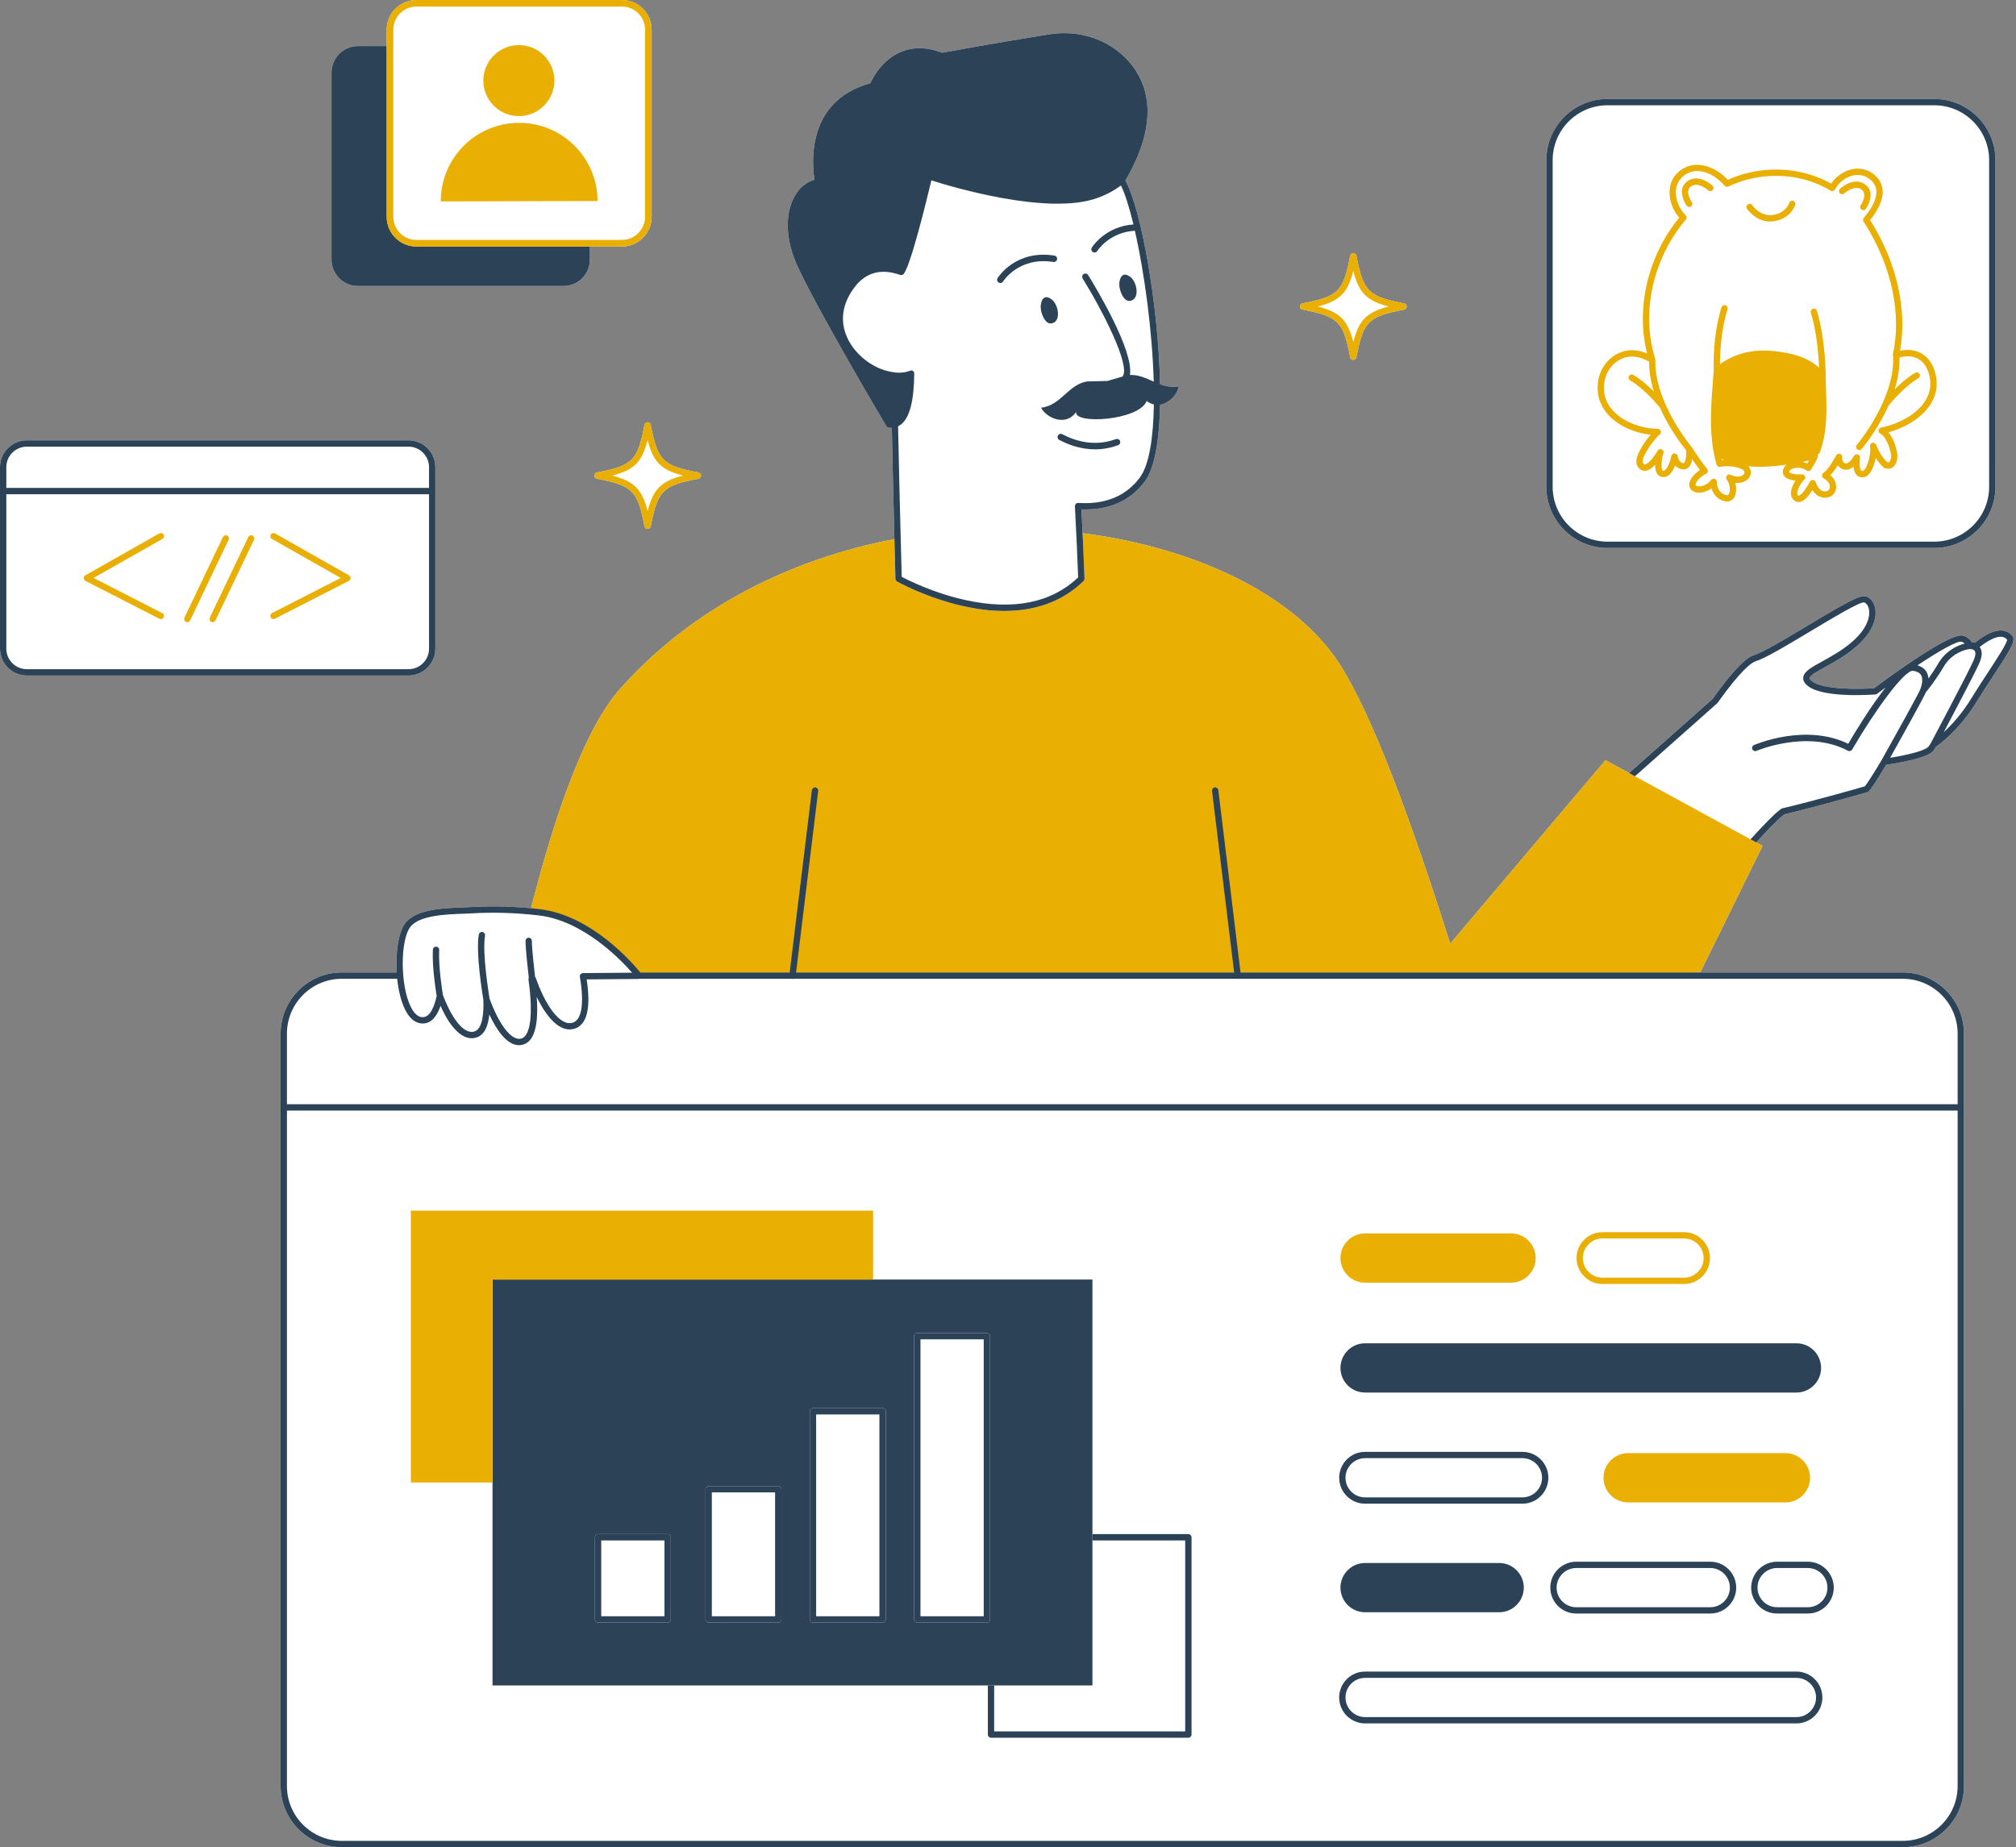
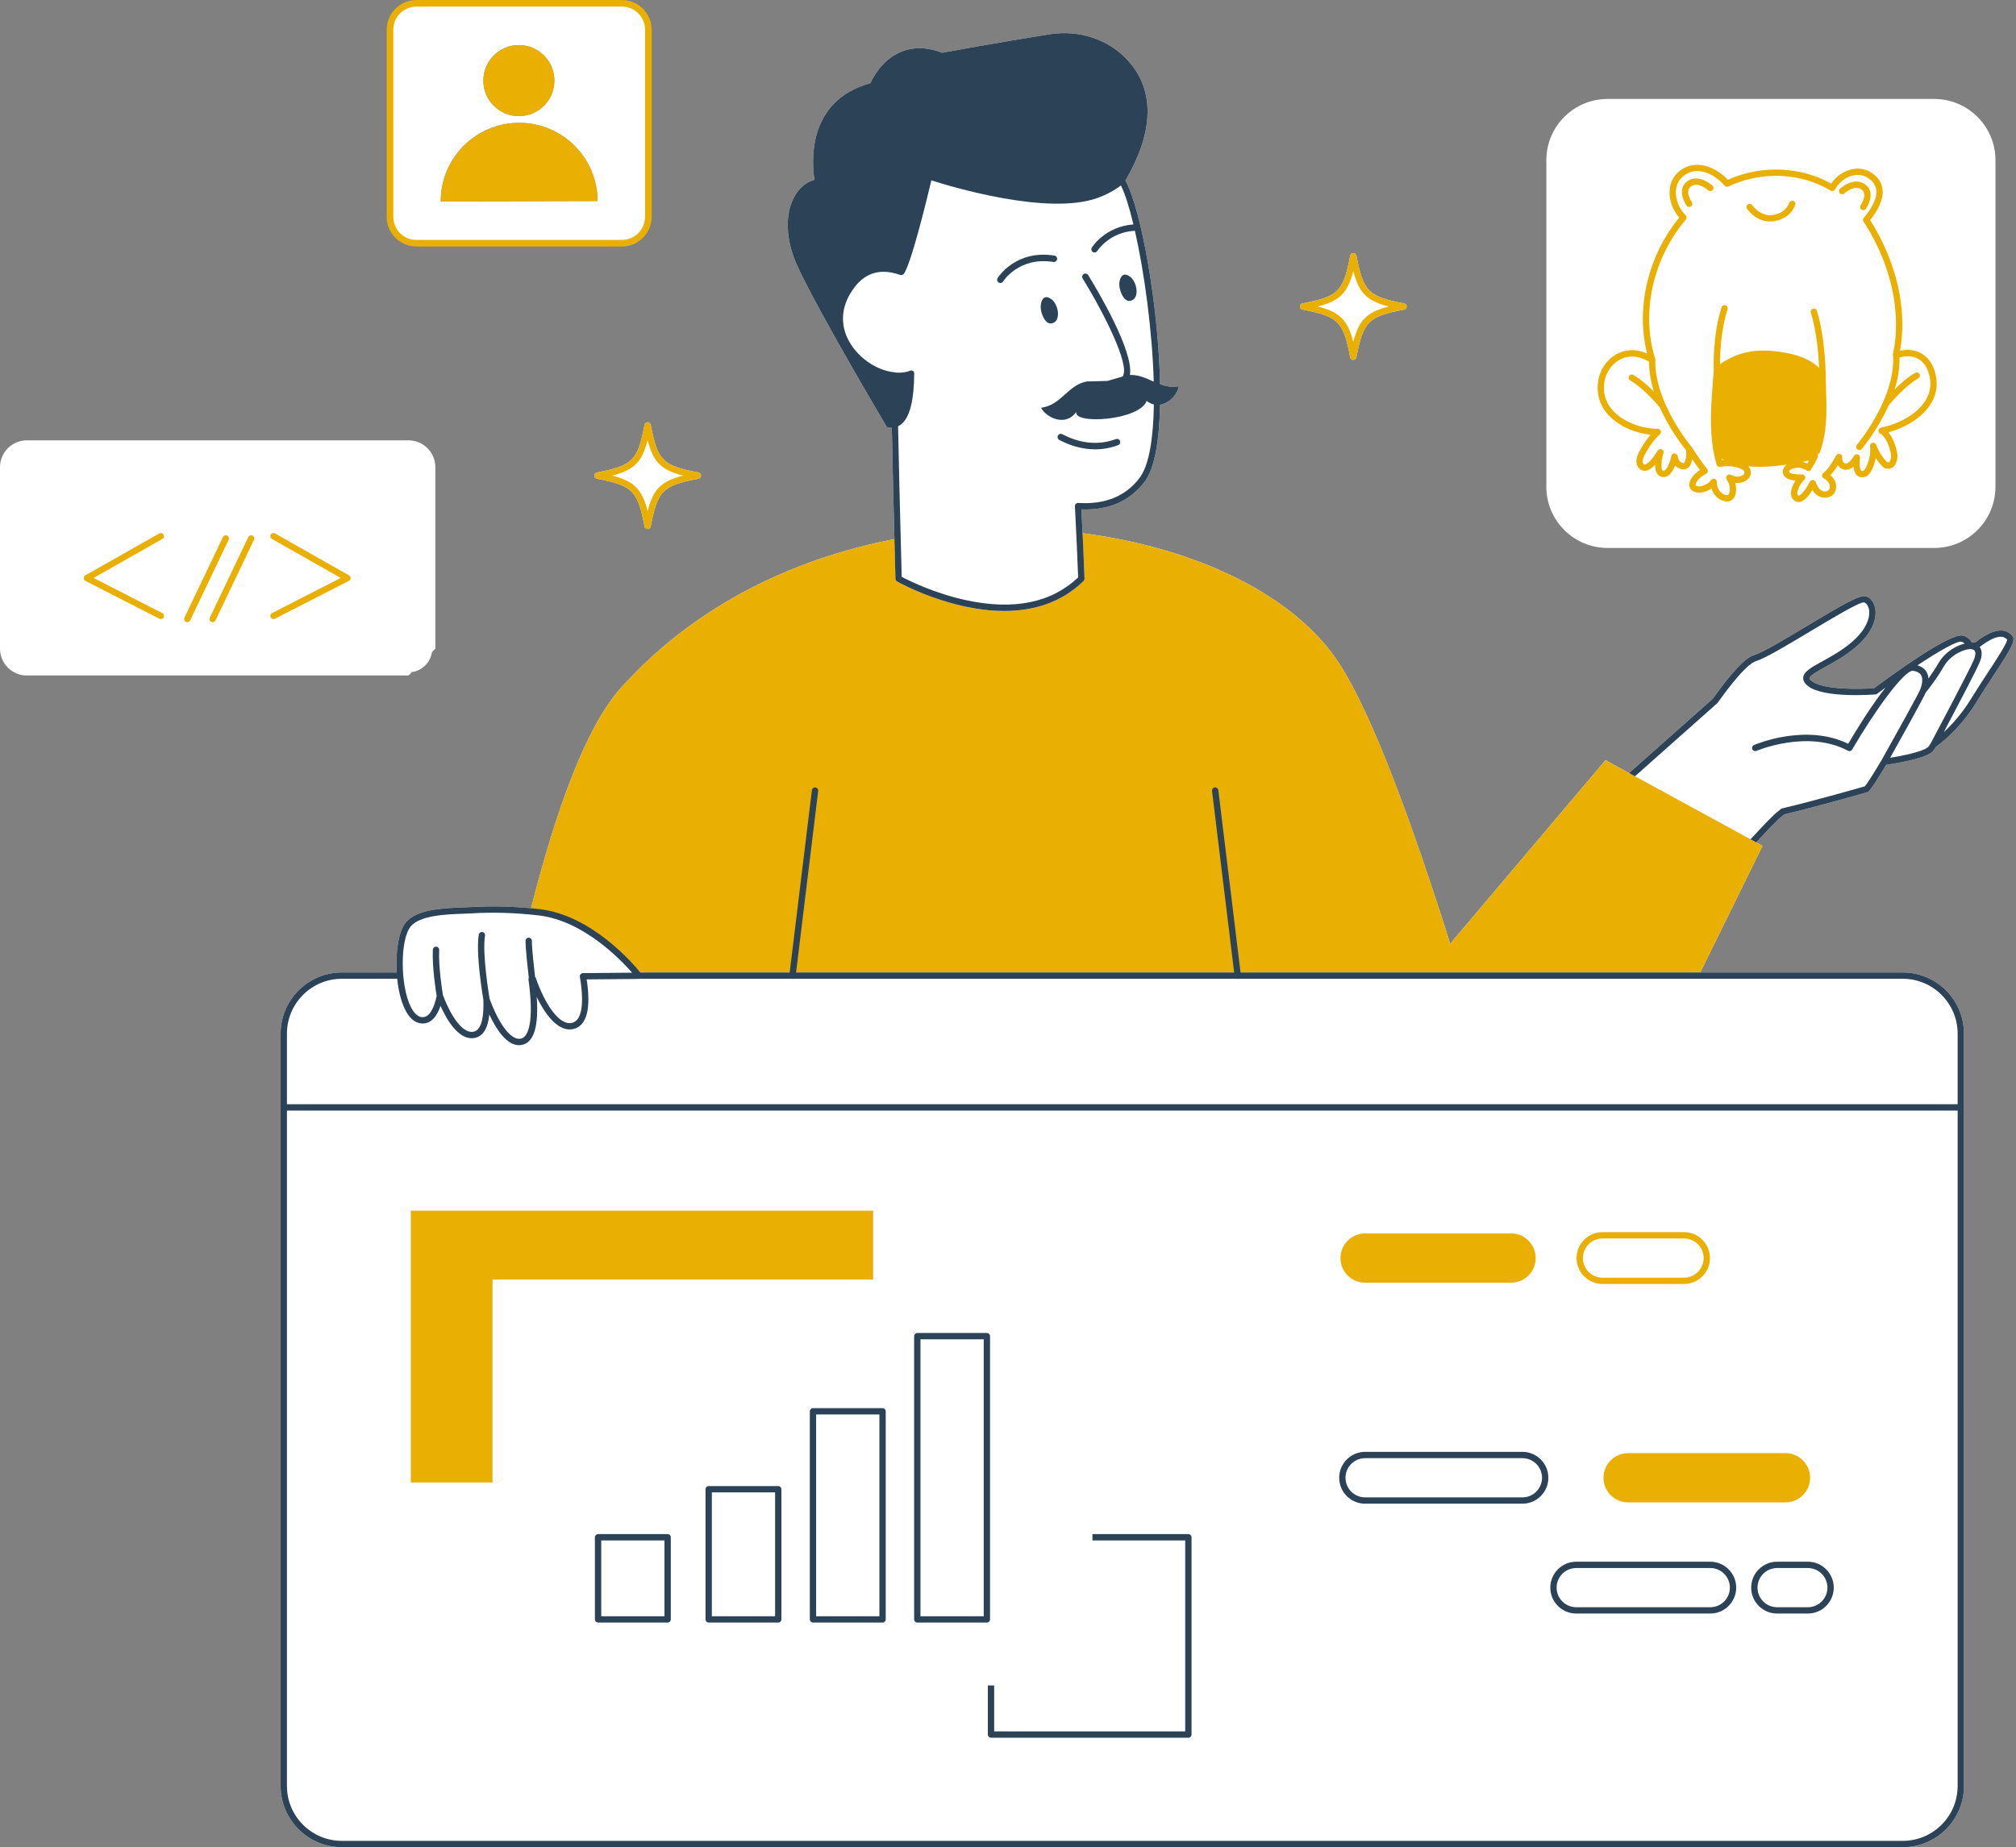
<svg xmlns="http://www.w3.org/2000/svg" fill="#2b4257" height="374.6" preserveAspectRatio="xMidYMid meet" version="1" viewBox="0.0 0.0 408.7 374.6" width="408.7" zoomAndPan="magnify">
  <rect x="0.0" y="0.0" width="408.7" height="374.6" fill="#808080" stroke="none" />
  <g fill="#ffffff" id="change1_2">
-     <path d="M72.558,57.995h41.678c2.955,0,5.35-2.395,5.35-5.35v-2.658h6.506c3.318,0,6.018-2.7,6.018-6.018V6.018 c0-3.318-2.699-6.018-6.018-6.018H84.413c-3.318,0-6.019,2.7-6.019,6.018v3.326h-5.837c-2.954,0-5.349,2.395-5.349,5.35v37.952 C67.208,55.6,69.603,57.995,72.558,57.995z" />
    <path d="M325.894,111.115h66.235c6.841,0,12.407-5.566,12.407-12.407V32.474c0-6.841-5.566-12.407-12.407-12.407 h-66.235c-6.841,0-12.407,5.566-12.407,12.407v66.234C313.486,105.549,319.053,111.115,325.894,111.115z" />
-     <path d="M88.256,131.537V94.731c0-3-2.441-5.441-5.442-5.441H5.441c-3,0-5.441,2.441-5.441,5.441v36.806 c0,3,2.441,5.441,5.441,5.441h77.372C85.814,136.979,88.256,134.538,88.256,131.537z" />
+     <path d="M88.256,131.537V94.731c0-3-2.441-5.441-5.442-5.441H5.441c-3,0-5.441,2.441-5.441,5.441v36.806 c0,3,2.441,5.441,5.441,5.441h77.372z" />
    <path d="M264.051,62.778c7.282,1.397,8.276,2.392,9.673,9.672c0.058,0.302,0.322,0.52,0.629,0.52 s0.571-0.218,0.629-0.52c1.397-7.281,2.392-8.275,9.673-9.672c0.301-0.058,0.52-0.322,0.52-0.629s-0.219-0.571-0.52-0.629 c-7.281-1.397-8.275-2.391-9.673-9.672c-0.058-0.302-0.322-0.52-0.629-0.52s-0.571,0.218-0.629,0.52 c-1.396,7.281-2.391,8.275-9.673,9.672c-0.301,0.058-0.52,0.322-0.52,0.629S263.75,62.72,264.051,62.778z" />
    <path d="M131.293,85.622c-0.307,0-0.571,0.218-0.629,0.52c-1.396,7.281-2.391,8.275-9.672,9.672 c-0.301,0.058-0.52,0.322-0.52,0.629s0.219,0.571,0.52,0.629c7.281,1.397,8.275,2.392,9.672,9.672 c0.058,0.302,0.322,0.52,0.629,0.52s0.571-0.218,0.629-0.52c1.397-7.281,2.392-8.275,9.673-9.672 c0.301-0.058,0.52-0.322,0.52-0.629s-0.219-0.571-0.52-0.629c-7.281-1.397-8.275-2.391-9.673-9.672 C131.864,85.839,131.6,85.622,131.293,85.622z" />
    <path d="M407.979,128.983L407.979,128.983c-0.528-0.662-1.21-1.042-2.027-1.127c-1.448-0.15-3.333,0.669-5.562,2.45 c-0.188-0.026-0.39-0.032-0.604-0.017c-0.44-0.729-1.09-1.22-1.868-1.403c-2.596-0.606-14.226,7.861-17.991,10.666 c-2.882,0.212-10.241,0.346-12.559-1.404c-0.339-0.256-0.535-0.497-0.525-0.643c0.039-0.531,1.729-1.462,3.22-2.283 c1.821-1.003,4.089-2.251,6.144-4.012c4.247-3.64,4.17-6.732,3.939-7.893c-0.236-1.192-0.932-2.085-1.86-2.39 c-1.157-0.379-4.369,1.443-11.976,6.013c-4.37,2.625-8.889,5.338-10.784,5.932c-1.737,0.544-4.46,3.438-8.326,8.843l-16.939,15.043 l-4.783-2.61l-31.483,37.223c-7.853-24.864-15.863-46.579-22.471-56.79c-8.941-13.818-28.86-23.469-52.05-26.451 c-0.073-1.535-0.152-3.139-0.239-4.828c5.58,0.186,9.891-1.717,12.851-5.667c2.049-2.735,2.956-8.545,3.094-15.564 c1.872-0.283,3.484-2.062,3.802-3.74c-1.416,0.263-2.642,0.004-3.804-0.419c-0.309-15.794-3.808-35.48-7.022-41.309 c7.325-12.524,4.335-20.145,0.506-24.341c-3.911-4.285-9.853-6.269-15.911-5.307c-10.111,1.609-20.319,3.477-21.74,3.739 c-3.123-1.186-5.995-1.221-8.538-0.101c-3.727,1.641-5.554,5.227-6.022,6.277c-13.165,3.59-11.818,16.614-11.326,19.592 c-1.672,0.434-3.107,1.63-4.087,3.423c-1.978,3.622-1.754,8.862,0.599,14.017c4.128,9.043,17.926,32.304,18.065,32.538 c0.093,0.158,0.253,0.264,0.435,0.289c0.179,0.024,0.354,0.036,0.524,0.036c0.046,0,0.09-0.01,0.135-0.012 c0.116,6.474,0.33,14.888,0.529,22.569c-20.586,3.965-40.625,13.562-55.547,30.288c-6.933,7.772-12.97,24.318-18.117,44.583 c-4.151-0.395-8.218-0.497-12.101-0.263c-0.494,0.03-1.062,0.05-1.68,0.073c-3.966,0.145-9.398,0.343-11.621,3.063 c-1.475,1.805-2.093,6.004-1.844,10.131h-11.12c-6.841,0-12.406,5.565-12.406,12.405v152.562c0,6.841,5.565,12.406,12.406,12.406 h316.449c6.841,0,12.406-5.565,12.406-12.406V209.601c0-6.84-5.565-12.405-12.406-12.405h-41.058l12.627-25.676l-1.272-0.694 c2.445-2.673,4.347-4.65,5.31-5.378l0.267-0.203c0.051-0.038,0.099-0.079,0.145-0.119c7.556-1.797,16.704-4.462,16.797-4.489 c0.087-0.025,0.168-0.069,0.236-0.128c0.483-0.414,1.687-2.235,3.578-5.416c8.271-1.264,9.25-2.478,9.573-2.878 c0.131-0.162,0.298-0.406,0.521-0.766c2.226-1.63,5.432-4.525,8.265-9.16c1.09-1.781,2.296-3.619,3.359-5.24 C407.553,131.775,408.712,129.904,407.979,128.983z" />
  </g>
  <g id="change1_1">
    <path d="M366.38,93.992c-0.309-0.151-0.632-0.264-0.964-0.335c0.443-0.089,0.887-0.182,1.326-0.276 C366.626,93.589,366.505,93.792,366.38,93.992z M335.556,72.774c-2.931-9.285-0.493-20.374,6.21-28.249 c0.219-0.257,0.201-0.639-0.041-0.874c-1.268-1.235-2.044-3.125-1.978-4.813c0.035-0.884,0.32-2.14,1.479-3.103 c2.697-2.242,6.244-0.575,8.401,1.923c0.187,0.217,0.495,0.283,0.757,0.161c2.513-1.18,5.19-1.884,7.957-2.092 c4.583-0.339,9.005,0.678,12.787,2.927c0.149,0.089,0.328,0.112,0.499,0.066c0.169-0.047,0.311-0.161,0.394-0.315 c0.772-1.45,2.208-2.539,3.747-2.842c0.867-0.172,2.154-0.163,3.367,0.842c0.765,0.635,1.173,1.367,1.248,2.238 c0.165,1.914-1.297,4.072-2.553,5.546c-0.188,0.22-0.204,0.539-0.041,0.777l0.105,0.153c0.136,0.197,0.271,0.392,0.395,0.586 c5.25,8.487,7.235,18.031,5.448,26.185c-0.035,0.161,0.012,0.316,0.094,0.454c-0.022,0.068-0.039,0.139-0.037,0.214 c0.249,8.574-7.278,17.565-7.354,17.655c-0.229,0.27-0.195,0.674,0.074,0.902c0.12,0.102,0.268,0.152,0.414,0.152 c0.182,0,0.361-0.077,0.488-0.226c0.202-0.239,3.253-3.881,5.444-8.795c0.48-0.592,3.233-3.905,6.04-5.536 c0.306-0.178,0.41-0.57,0.232-0.875c-0.177-0.304-0.568-0.408-0.875-0.232c-1.527,0.887-3.002,2.196-4.161,3.363 c0.64-2.068,1.041-4.255,0.977-6.445c0-0.008-0.005-0.014-0.006-0.022c1.322-0.368,2.591-0.326,3.612,0.175 c1.063,0.521,1.832,1.485,2.284,2.864c0.644,1.965,0.464,3.826-0.534,5.531c-1.878,3.21-6.076,5.05-9.102,5.651 c-0.269,0.053-0.474,0.271-0.51,0.543s0.104,0.536,0.35,0.658c1.191,0.593,2.02,2.945,2.204,4.348 c0.067,0.518-0.138,1.242-0.413,1.461c-0.051,0.04-0.097,0.067-0.217,0.021c-0.053-0.02-0.107-0.032-0.162-0.037 c-0.896-0.847-1.666-2.062-2.231-3.527c-0.116-0.299-0.437-0.467-0.748-0.392c-0.312,0.076-0.521,0.371-0.486,0.69 c0.092,0.856,0.021,1.727-0.21,2.59c-0.557,2.119-1.111,2.385-1.271,2.417c-0.213,0.044-0.272-0.014-0.304-0.04 c-0.081-0.075-0.479-0.551-0.26-2.637c0.031-0.298-0.148-0.578-0.432-0.673c-0.284-0.098-0.596,0.018-0.752,0.273 c-0.483,0.792-0.919,1.277-1.332,1.481c-0.416,0.207-0.708-0.001-0.872-0.208c-0.185-0.237-0.251-0.542-0.216-0.991 c0.022-0.296-0.16-0.569-0.443-0.66c-0.282-0.092-0.591,0.024-0.743,0.278l-0.362,0.61c-0.654,1.114-1.331,2.267-2.282,2.982 c-0.172,0.129-0.267,0.335-0.254,0.55s0.132,0.408,0.317,0.516c0.604,0.351,0.996,0.753,1.161,1.189 c0.146,0.394,0.174,0.968-0.223,1.29c-0.396,0.319-1.021,0.226-1.437-0.034c-0.553-0.338-0.862-1.008-1.114-1.682 c-0.088-0.235-0.306-0.397-0.556-0.415c-0.248-0.019-0.487,0.114-0.607,0.335c-1.477,2.739-2.211,2.854-2.29,2.859 c-0.072,0.008-0.163-0.101-0.224-0.189c-0.092-0.134-0.17-0.52,0.337-1.607c0.239-0.531,0.601-1.032,1.019-1.41 c0.199-0.181,0.265-0.467,0.163-0.716c-0.099-0.242-0.333-0.398-0.593-0.398c-0.008,0-0.017,0-0.025,0 c-1.449,0.051-2.395-0.182-2.582-0.445c-0.013-0.017-0.048-0.067,0.021-0.244c0.113-0.291,0.686-0.555,1.391-0.642 c0.693-0.082,1.365,0.063,2.003,0.459c0.155,0.164,0.392,0.234,0.613,0.181c0.237-0.056,0.421-0.243,0.477-0.477 c0.475-0.711,0.891-1.465,1.272-2.303c0.086-0.188,0.075-0.403-0.024-0.58c0.196-0.054,0.356-0.198,0.43-0.39 c1.568-4.121,1.419-8.555,1.274-12.844c-0.017-0.51-0.029-1.022-0.043-1.533c0.001-1.249-0.063-8.79-1.814-14.358 c-0.106-0.337-0.464-0.527-0.803-0.419c-0.337,0.106-0.524,0.465-0.418,0.803c1.139,3.625,1.539,8.245,1.679,11.197 c-1.923-1.913-5.103-3.055-9.688-3.455c-3.981-0.332-7.479,0.594-10.415,2.719c0.006-2.16,0.19-6.882,1.535-11.163 c0.106-0.337-0.081-0.697-0.418-0.803c-0.34-0.104-0.696,0.082-0.803,0.419c-1.837,5.846-1.6,12.241-1.578,12.765 c-0.05,0.702-0.105,1.406-0.159,2.112c-0.365,4.721-0.743,9.602,0.104,14.298c0.011,0.062,0.031,0.121,0.059,0.175 c-0.004,0.055-0.001,0.11,0.01,0.166c0.162,0.856,0.349,1.637,0.57,2.387c0.093,0.315,0.402,0.511,0.735,0.448 c1.264-0.244,2.576-0.162,3.796,0.235c0.962,0.314,1.108,0.637,1.128,0.877c0.032,0.453-0.582,0.748-0.982,0.829 c-0.681,0.145-1.363-0.098-1.816-0.327c-0.267-0.133-0.585-0.069-0.776,0.156s-0.204,0.552-0.031,0.791 c0.391,0.54,0.605,1.173,0.623,1.832c0.014,0.571-0.109,1.079-0.307,1.264c-0.05,0.048-0.125,0.097-0.294,0.079 c-1.253-0.105-2.074-1.486-2.027-2.66c0.011-0.278-0.159-0.531-0.42-0.627c-0.263-0.095-0.555-0.011-0.726,0.209 c-0.287,0.37-0.63,0.665-1.023,0.877c-0.6,0.332-1.47,0.571-1.969,0.308c-0.189-0.099-0.186-0.177-0.183-0.246 c0.03-0.607,1.186-1.8,2.096-2.164c0.187-0.075,0.327-0.232,0.38-0.425c0.054-0.193,0.013-0.4-0.109-0.559 c-0.903-1.178-2.073-2.744-3.1-4.404c-0.01-0.017-0.026-0.028-0.038-0.043c-0.008-0.011-0.01-0.024-0.019-0.034 c-0.076-0.09-7.604-9.081-7.354-17.655c0-0.002-0.001-0.004-0.001-0.006C335.585,72.911,335.577,72.842,335.556,72.774z M372.99,39.184c0.24,0.259,0.646,0.273,0.904,0.034c0.021-0.019,2.006-1.836,3.47-0.795c1.36,0.969-0.091,3.088-0.153,3.178 c-0.202,0.29-0.132,0.688,0.158,0.891c0.111,0.078,0.239,0.116,0.366,0.116c0.201,0,0.399-0.095,0.524-0.272 c0.784-1.118,1.763-3.592-0.153-4.956c-2.306-1.642-4.971,0.795-5.083,0.899C372.765,38.52,372.749,38.925,372.99,39.184z M354.16,42.327c0.078,0.115,1.79,2.592,4.685,2.592c0.277,0,0.566-0.023,0.865-0.073c3.409-0.568,4.205-3.223,4.237-3.336 c0.097-0.338-0.098-0.688-0.436-0.788c-0.336-0.098-0.692,0.094-0.794,0.432c-0.024,0.081-0.632,1.998-3.219,2.429 c-2.593,0.429-4.213-1.877-4.279-1.976c-0.199-0.291-0.598-0.368-0.89-0.168C354.039,41.639,353.963,42.035,354.16,42.327z M341.928,41.703c0.124,0.177,0.322,0.272,0.523,0.272c0.127,0,0.255-0.038,0.366-0.116c0.29-0.202,0.36-0.601,0.158-0.891 c-0.062-0.09-1.515-2.209-0.153-3.178c1.456-1.036,3.451,0.778,3.471,0.796c0.258,0.237,0.663,0.223,0.904-0.036 c0.239-0.259,0.225-0.663-0.034-0.903c-0.112-0.104-2.78-2.542-5.083-0.899C340.163,38.11,341.143,40.585,341.928,41.703z M336.083,86.956c0.264,0.002,0.499,0.166,0.594,0.412c0.094,0.247,0.027,0.525-0.168,0.702c-0.974,0.885-1.884,2.042-2.63,3.343 l-0.098,0.172c-0.388,0.684-1.036,1.83-0.637,2.399c0.151,0.216,0.243,0.214,0.297,0.213c0.147-0.004,0.969-0.16,2.636-2.838 c0.173-0.276,0.523-0.379,0.816-0.241c0.294,0.138,0.438,0.474,0.335,0.782c-0.197,0.591-0.317,1.172-0.357,1.727 c-0.073,0.847-0.098,1.779,0.342,1.832c0.159,0.021,0.618-0.092,1.211-1.596c0.169-0.423,0.303-0.885,0.411-1.415 c0.061-0.298,0.322-0.512,0.627-0.512c0.001,0,0.002,0,0.003,0c0.306,0.001,0.567,0.219,0.626,0.519 c0.136,0.704,0.402,1.154,0.792,1.339c0.139,0.065,0.394,0.166,0.519,0.079c0.202-0.137,0.504-0.843,0.419-2.575 c-0.661-0.808-3.33-4.201-5.302-8.624c-0.481-0.593-3.234-3.904-6.039-5.535c-0.306-0.178-0.41-0.57-0.232-0.875 c0.178-0.305,0.571-0.409,0.875-0.232c1.526,0.887,3.001,2.196,4.16,3.363c-0.602-1.944-0.977-3.993-0.968-6.052 c-1.576-0.916-3.102-1.236-4.544-0.928c-2.216,0.47-4.064,2.487-4.494,4.907c-0.377,2.133,0.122,4.043,1.48,5.677 C328.702,85.335,332.45,86.926,336.083,86.956z M314.127,98.708V32.473c0-6.499,5.268-11.767,11.767-11.767h66.235 c6.499,0,11.767,5.268,11.767,11.767v66.235c0,6.499-5.268,11.767-11.767,11.767h-66.235 C319.395,110.475,314.127,105.207,314.127,98.708z M325.772,83.816c1.944,2.336,5.314,3.961,8.86,4.337 c-0.683,0.772-1.309,1.651-1.868,2.628l-0.097,0.171c-0.537,0.948-1.437,2.534-0.572,3.766c0.453,0.646,1.006,0.783,1.381,0.758 c0.633-0.017,1.319-0.427,2.074-1.244c-0.021,0.972,0.154,2.335,1.513,2.498c1.51,0.172,2.261-1.663,2.53-2.344 c0.245,0.278,0.509,0.454,0.742,0.564c0.858,0.402,1.444,0.211,1.786-0.021c0.478-0.325,0.781-0.923,0.917-1.813 c0.546,0.792,1.091,1.531,1.585,2.185c-1.021,0.661-2.12,1.841-2.173,2.904c-0.031,0.624,0.278,1.137,0.867,1.443 c0.984,0.518,2.289,0.173,3.177-0.318c0.16-0.086,0.313-0.183,0.461-0.288c0.419,1.337,1.509,2.515,3.012,2.641 c0.504,0.044,0.941-0.102,1.28-0.422c0.649-0.61,0.724-1.658,0.709-2.229c-0.01-0.384-0.067-0.761-0.171-1.125 c0.396,0.051,0.785,0.039,1.152-0.04c1.023-0.207,2.086-0.975,1.999-2.181c-0.039-0.481-0.238-0.852-0.501-1.136 c2.457,0.244,5.109,0.062,7.784-0.333c-0.284,0.205-0.526,0.474-0.664,0.828c-0.264,0.68-0.074,1.165,0.131,1.452 c0.434,0.607,1.348,0.865,2.302,0.952c-0.155,0.238-0.292,0.487-0.405,0.741c-0.243,0.52-0.887,1.903-0.229,2.863 c0.415,0.608,0.908,0.747,1.272,0.747c0.025,0,0.051-0.001,0.075-0.002c0.845-0.045,1.723-0.827,2.724-2.442 c0.271,0.453,0.618,0.859,1.104,1.155c0.938,0.588,2.14,0.565,2.914-0.059c0.761-0.617,1.004-1.688,0.617-2.734 c-0.189-0.502-0.526-0.955-1.003-1.353c0.596-0.599,1.073-1.305,1.515-2.028c0.032,0.05,0.067,0.098,0.104,0.146 c0.616,0.772,1.576,0.992,2.446,0.564c0.217-0.107,0.428-0.249,0.635-0.427c0.08,0.833,0.316,1.422,0.712,1.782 c0.262,0.237,0.719,0.49,1.417,0.348c1.303-0.259,1.912-2.034,2.256-3.344c0.047-0.175,0.089-0.351,0.124-0.527 c0.474,0.746,1.009,1.39,1.59,1.909c0.175,0.157,0.403,0.23,0.619,0.221c0.459,0.116,0.908,0.021,1.281-0.275 c0.696-0.554,0.997-1.771,0.886-2.629c-0.119-0.905-0.646-3.072-1.8-4.431c3.11-0.872,6.858-2.819,8.693-5.956 c1.19-2.035,1.407-4.248,0.646-6.576c-0.556-1.696-1.571-2.946-2.938-3.615c-1.18-0.578-2.588-0.713-4.049-0.398 c1.479-8.238-0.614-17.682-5.823-26.103c-0.083-0.129-0.167-0.256-0.253-0.381c1.331-1.644,2.728-3.926,2.539-6.107 c-0.104-1.213-0.679-2.261-1.706-3.114c-1.248-1.034-2.823-1.432-4.432-1.112c-1.698,0.334-3.292,1.434-4.291,2.929 c-3.881-2.162-8.354-3.123-12.983-2.786c-2.766,0.208-5.445,0.885-7.974,2.012c-2.655-2.817-6.781-4.274-9.865-1.712 c-1.204,1-1.874,2.396-1.939,4.037c-0.074,1.875,0.666,3.874,1.954,5.349c-6.361,7.758-8.839,18.359-6.503,27.56 c-1.503-0.66-2.982-0.839-4.414-0.536c-2.756,0.584-4.963,2.97-5.49,5.937C323.576,79.583,324.185,81.907,325.772,83.816z M349.484,93.281c-0.161-0.075-0.32-0.153-0.477-0.234c0.023,0.092,0.047,0.184,0.071,0.275 C349.214,93.306,349.349,93.292,349.484,93.281z M82.813,136.338H5.442c-2.652,0-4.801-2.15-4.801-4.801V94.731 c0-2.652,2.15-4.801,4.801-4.801h77.372c2.652,0,4.801,2.15,4.801,4.801v36.806C87.615,134.189,85.465,136.338,82.813,136.338z M32.897,124.324l-13.928-7.13l13.951-7.908c0.308-0.174,0.416-0.565,0.241-0.873c-0.173-0.306-0.563-0.415-0.872-0.241 l-14.984,8.494c-0.205,0.116-0.33,0.335-0.324,0.571c0.005,0.235,0.139,0.449,0.348,0.556l14.984,7.671 c0.094,0.048,0.193,0.071,0.291,0.071c0.233,0,0.458-0.127,0.571-0.349C33.337,124.871,33.212,124.485,32.897,124.324z M38.547,125.804l7.806-16.351c0.152-0.319,0.017-0.701-0.303-0.854c-0.317-0.151-0.7-0.018-0.854,0.302l-7.806,16.351 c-0.152,0.319-0.017,0.701,0.303,0.854c0.089,0.042,0.183,0.063,0.275,0.063C38.207,126.169,38.437,126.034,38.547,125.804z M51.19,108.6c-0.316-0.151-0.7-0.018-0.854,0.302l-7.806,16.351c-0.152,0.319-0.017,0.701,0.303,0.854 c0.089,0.042,0.183,0.063,0.275,0.063c0.238,0,0.468-0.135,0.578-0.365l7.806-16.351C51.646,109.134,51.51,108.752,51.19,108.6z M71.068,117.236c0.006-0.235-0.119-0.455-0.324-0.571l-14.984-8.494c-0.309-0.174-0.699-0.065-0.872,0.241 c-0.175,0.308-0.066,0.699,0.241,0.873l13.951,7.908l-13.928,7.13c-0.314,0.161-0.439,0.547-0.278,0.862 c0.113,0.221,0.338,0.349,0.571,0.349c0.098,0,0.197-0.023,0.291-0.071l14.984-7.671C70.93,117.685,71.063,117.472,71.068,117.236z M181.434,76.148c-0.001,0.006-0.008,0.01-0.008,0.016c-0.309,2.455,0.38,26.745,0.747,41.189c0,0,23.51,13.219,37.052,0 c-0.16-4.515-0.412-9.827-0.666-14.727c5.171,0.333,9.803-1.092,13.014-5.377c6.693-8.933,0.817-52.336-4.126-60.618 c-1.398,1.162-3.113,2.167-5.221,2.922c-10.885,3.898-33.87-3.804-33.87-3.804s-4.216,17.901-5.661,19.395 c-2.924-1.04-6.939-1.33-10.015,2.781C166.039,66.797,174.431,75.563,181.434,76.148z M407.477,129.382 c-1.504-1.886-4.261-0.57-6.922,1.614c-0.289-0.091-0.674-0.1-1.133-0.018c-0.331-0.752-0.89-1.29-1.652-1.469 c-2.523-0.595-17.61,10.666-17.61,10.666s-10.097,0.811-13.178-1.517c-3.082-2.328,3.613-3.484,8.806-7.934 c5.193-4.45,4.132-8.587,2.297-9.188c-1.835-0.601-18.084,10.605-22.368,11.948c-1.86,0.583-5.038,4.461-8.039,8.663l-16.823,14.937 l24.608,13.428c2.52-2.757,4.494-4.812,5.5-5.573l0.269-0.204c0.082-0.062,0.152-0.132,0.232-0.196 c7.655-1.814,16.915-4.517,16.915-4.517c0.467-0.4,1.903-2.655,3.599-5.517c3.382-0.506,8.471-1.455,9.472-2.694 c0.13-0.161,0.315-0.441,0.539-0.805c2.215-1.605,5.386-4.454,8.198-9.05C403.717,136.183,408.177,130.26,407.477,129.382z M385.745,197.836H129.486c-0.501-0.638-9.239-11.589-20.223-12.85c-4.532-0.52-9.11-0.691-13.665-0.418 c-3.441,0.206-10.458-0.017-12.843,2.902c-1.47,1.799-2.012,6.204-1.655,10.366H69.294c-6.498,0-11.765,5.267-11.765,11.765v152.562 c0,6.498,5.267,11.765,11.765,11.765h316.45c6.498,0,11.765-5.267,11.765-11.765V209.601 C397.51,203.103,392.242,197.836,385.745,197.836z M79.063,43.97V6.018c0-2.954,2.395-5.35,5.349-5.35h41.678 c2.955,0,5.35,2.395,5.35,5.35V43.97c0,2.955-2.395,5.35-5.35,5.35H84.413C81.458,49.319,79.063,46.924,79.063,43.97z M97.99,16.362 c0.01,3.976,3.242,7.191,7.218,7.181c3.976-0.01,7.191-3.242,7.181-7.218c-0.01-3.976-3.241-7.191-7.218-7.181 C101.195,9.155,97.98,12.386,97.99,16.362z M89.356,40.843l31.791-0.081c-0.023-8.777-7.158-15.876-15.935-15.853 C96.432,24.931,89.334,32.066,89.356,40.843z M274.353,72.33c1.45-7.555,2.625-8.731,10.18-10.18 c-7.555-1.45-8.73-2.625-10.18-10.18c-1.45,7.555-2.625,8.73-10.18,10.18C271.728,63.599,272.903,64.775,274.353,72.33z M121.113,96.442c7.555,1.45,8.73,2.625,10.18,10.18c1.45-7.555,2.625-8.731,10.18-10.18c-7.555-1.45-8.73-2.625-10.18-10.18 C129.843,93.817,128.668,94.992,121.113,96.442z" fill="#ffffff" />
  </g>
  <g id="change2_1">
-     <path d="M392.129,20.066h-66.235c-6.841,0-12.407,5.566-12.407,12.407v66.234c0,6.841,5.566,12.407,12.407,12.407 h66.235c6.841,0,12.407-5.566,12.407-12.407V32.474C404.536,25.632,398.97,20.066,392.129,20.066z M403.255,98.708 c0,6.135-4.991,11.127-11.126,11.127h-66.235c-6.135,0-11.126-4.992-11.126-11.127V32.474c0-6.135,4.991-11.127,11.126-11.127 h66.235c6.135,0,11.126,4.992,11.126,11.127V98.708z M271.749,277.384c0-2.754,2.241-4.995,4.995-4.995h87.446 c2.754,0,4.995,2.241,4.995,4.995s-2.241,4.995-4.995,4.995h-87.446C273.99,282.379,271.749,280.139,271.749,277.384z M364.19,338.958h-87.446c-2.897,0-5.255,2.357-5.255,5.255s2.357,5.256,5.255,5.256h87.446c2.897,0,5.256-2.358,5.256-5.256 S367.088,338.958,364.19,338.958z M364.19,348.188h-87.446c-2.191,0-3.974-1.783-3.974-3.975s1.782-3.974,3.974-3.974h87.446 c2.191,0,3.975,1.782,3.975,3.974S366.382,348.188,364.19,348.188z M271.749,321.937c0-2.754,2.241-4.995,4.995-4.995h27.176 c2.754,0,4.995,2.241,4.995,4.995s-2.241,4.995-4.995,4.995h-27.176C273.99,326.932,271.749,324.691,271.749,321.937z M67.208,52.646V14.694c0-2.954,2.395-5.35,5.349-5.35h5.837V43.97c0,3.318,2.7,6.018,6.019,6.018h35.172v2.658 c0,2.955-2.395,5.35-5.35,5.35H72.558C69.603,57.995,67.208,55.6,67.208,52.646z M82.813,89.29H5.441c-3,0-5.441,2.441-5.441,5.441 v36.806c0,3,2.441,5.441,5.441,5.441h77.372c3.001,0,5.442-2.441,5.442-5.441V94.731C88.256,91.73,85.814,89.29,82.813,89.29z M86.975,131.537c0,2.294-1.866,4.161-4.161,4.161H5.441c-2.294,0-4.16-1.867-4.16-4.161v-31.314h85.693V131.537z M86.975,98.942 H1.281v-4.211c0-2.294,1.866-4.161,4.16-4.161h77.372c2.295,0,4.161,1.867,4.161,4.161V98.942z M99.847,341.772h121.62v-82.31 H99.847V341.772z M185.323,270.941c0-0.354,0.287-0.64,0.641-0.64h14.105c0.354,0,0.641,0.287,0.641,0.64v57.439 c0,0.354-0.287,0.64-0.641,0.64h-14.105c-0.354,0-0.641-0.287-0.641-0.64V270.941z M164.176,286.183c0-0.354,0.287-0.64,0.641-0.64 h14.105c0.354,0,0.641,0.287,0.641,0.64v42.197c0,0.354-0.287,0.64-0.641,0.64h-14.105c-0.354,0-0.641-0.287-0.641-0.64V286.183z M143.028,301.988c0-0.354,0.287-0.64,0.641-0.64h14.105c0.354,0,0.641,0.287,0.641,0.64v26.393c0,0.354-0.287,0.64-0.641,0.64 h-14.105c-0.354,0-0.641-0.287-0.641-0.64V301.988z M120.604,311.726c0-0.354,0.287-0.64,0.641-0.64h14.104 c0.354,0,0.641,0.287,0.641,0.64v16.655c0,0.354-0.287,0.64-0.641,0.64h-14.104c-0.354,0-0.641-0.287-0.641-0.64V311.726z" fill="#2b4257" />
-   </g>
+     </g>
  <g id="change3_1">
    <path d="M83.287,245.498h93.72v13.964H99.847v41.155h-16.56V245.498z M306.333,250.113h-29.589 c-2.754,0-4.995,2.241-4.995,4.995s2.241,4.995,4.995,4.995h29.589c2.754,0,4.995-2.241,4.995-4.995 S309.087,250.113,306.333,250.113z M341.401,260.363h-16.536c-2.897,0-5.255-2.357-5.255-5.255s2.357-5.255,5.255-5.255h16.536 c2.897,0,5.255,2.357,5.255,5.255S344.299,260.363,341.401,260.363z M324.865,259.083h16.536c2.191,0,3.974-1.783,3.974-3.975 s-1.782-3.975-3.974-3.975h-16.536c-2.191,0-3.974,1.783-3.974,3.975S322.674,259.083,324.865,259.083z M361.964,294.666h-31.896 c-2.754,0-4.995,2.241-4.995,4.995s2.241,4.995,4.995,4.995h31.896c2.754,0,4.995-2.241,4.995-4.995 S364.718,294.666,361.964,294.666z M125.777,139.609c-7.005,7.852-13.097,24.656-18.278,45.209c0.588,0.055,1.177,0.1,1.764,0.167 c9.672,1.11,17.598,9.729,19.697,12.21h160.107h6.747h48.872l12.627-25.676l-31.836-17.372l-31.483,37.223 c-7.853-24.864-15.863-46.579-22.471-56.79c-8.941-13.818-28.86-23.469-52.05-26.451c0.166,3.486,0.298,6.573,0.391,9.201 c0.007,0.18-0.063,0.354-0.192,0.48c-4.671,4.56-10.455,6.076-16.083,6.076c-10.829,0-21.081-5.614-21.726-5.974 c-0.198-0.11-0.325-0.317-0.33-0.544l-0.162-6.261c-0.015-0.59-0.031-1.187-0.046-1.787 C160.738,113.286,140.699,122.883,125.777,139.609z M32.897,124.324l-13.928-7.13l13.951-7.908c0.308-0.174,0.416-0.565,0.241-0.873 c-0.173-0.306-0.563-0.415-0.872-0.241l-14.984,8.494c-0.205,0.116-0.33,0.335-0.324,0.571c0.005,0.235,0.139,0.449,0.348,0.556 l14.984,7.671c0.094,0.048,0.193,0.071,0.291,0.071c0.233,0,0.458-0.127,0.571-0.349C33.337,124.871,33.212,124.485,32.897,124.324z M70.744,116.666l-14.984-8.494c-0.309-0.174-0.699-0.065-0.872,0.241c-0.175,0.308-0.066,0.699,0.241,0.873l13.951,7.908 l-13.928,7.13c-0.314,0.161-0.439,0.547-0.278,0.862c0.113,0.221,0.338,0.349,0.571,0.349c0.098,0,0.197-0.023,0.291-0.071 l14.984-7.671c0.209-0.107,0.343-0.321,0.348-0.556C71.074,117.001,70.949,116.782,70.744,116.666z M46.05,108.6 c-0.317-0.151-0.7-0.018-0.854,0.302l-7.806,16.351c-0.152,0.319-0.017,0.701,0.303,0.854c0.089,0.042,0.183,0.063,0.275,0.063 c0.238,0,0.468-0.135,0.578-0.365l7.806-16.351C46.505,109.134,46.369,108.752,46.05,108.6z M51.19,108.6 c-0.316-0.151-0.7-0.018-0.854,0.302l-7.806,16.351c-0.152,0.319-0.017,0.701,0.303,0.854c0.089,0.042,0.183,0.063,0.275,0.063 c0.238,0,0.468-0.135,0.578-0.365l7.806-16.351C51.646,109.134,51.51,108.752,51.19,108.6z M105.212,24.908 c-8.78,0.022-15.879,7.158-15.856,15.935l31.791-0.081C121.124,31.985,113.989,24.886,105.212,24.908z M105.207,23.543 c3.976-0.01,7.191-3.242,7.181-7.218c-0.01-3.976-3.241-7.191-7.218-7.181c-3.976,0.01-7.191,3.242-7.181,7.218 C98,20.338,101.231,23.553,105.207,23.543z M84.413,49.988c-3.318,0-6.019-2.7-6.019-6.018V6.018C78.395,2.7,81.095,0,84.413,0 h41.678c3.318,0,6.018,2.7,6.018,6.018V43.97c0,3.318-2.699,6.018-6.018,6.018H84.413z M84.413,48.651h41.678 c2.58,0,4.68-2.1,4.68-4.681V6.018c0-2.581-2.1-4.681-4.68-4.681H84.413c-2.581,0-4.681,2.1-4.681,4.681V43.97 C79.732,46.551,81.832,48.651,84.413,48.651z M263.531,62.149c0-0.307,0.219-0.571,0.52-0.629c7.282-1.397,8.276-2.391,9.673-9.672 c0.058-0.302,0.322-0.52,0.629-0.52s0.571,0.218,0.629,0.52c1.397,7.281,2.392,8.275,9.673,9.672c0.301,0.058,0.52,0.322,0.52,0.629 s-0.219,0.571-0.52,0.629c-7.281,1.397-8.275,2.392-9.673,9.672c-0.058,0.302-0.322,0.52-0.629,0.52s-0.571-0.218-0.629-0.52 c-1.396-7.281-2.391-8.275-9.673-9.672C263.75,62.72,263.531,62.457,263.531,62.149z M267.163,62.149 c4.464,1.154,6.036,2.727,7.189,7.189c1.154-4.463,2.726-6.035,7.189-7.189c-4.464-1.154-6.035-2.725-7.189-7.188 C273.199,59.423,271.627,60.996,267.163,62.149z M131.922,86.141c1.397,7.281,2.392,8.275,9.673,9.672 c0.301,0.058,0.52,0.322,0.52,0.629s-0.219,0.571-0.52,0.629c-7.281,1.397-8.275,2.392-9.673,9.672 c-0.058,0.302-0.322,0.52-0.629,0.52s-0.571-0.218-0.629-0.52c-1.396-7.28-2.391-8.275-9.672-9.672 c-0.301-0.058-0.52-0.322-0.52-0.629s0.219-0.571,0.52-0.629c7.281-1.397,8.275-2.391,9.672-9.672 c0.058-0.302,0.322-0.52,0.629-0.52S131.864,85.839,131.922,86.141z M131.293,89.253c-1.153,4.462-2.726,6.035-7.188,7.188 c4.463,1.154,6.035,2.727,7.188,7.189c1.154-4.463,2.726-6.035,7.189-7.189C134.019,95.288,132.447,93.717,131.293,89.253z M391.536,81.716c-1.835,3.137-5.583,5.085-8.693,5.956c1.153,1.359,1.681,3.525,1.8,4.431c0.111,0.858-0.189,2.076-0.886,2.629 c-0.373,0.296-0.822,0.391-1.281,0.275c-0.216,0.009-0.444-0.063-0.619-0.221c-0.581-0.519-1.116-1.163-1.59-1.909 c-0.035,0.176-0.077,0.352-0.124,0.527c-0.344,1.31-0.953,3.085-2.256,3.344c-0.698,0.142-1.155-0.111-1.417-0.348 c-0.396-0.36-0.632-0.949-0.712-1.782c-0.207,0.179-0.418,0.32-0.635,0.427c-0.87,0.428-1.83,0.208-2.446-0.564 c-0.037-0.048-0.072-0.096-0.104-0.146c-0.441,0.723-0.919,1.429-1.515,2.028c0.477,0.398,0.813,0.851,1.003,1.353 c0.387,1.046,0.144,2.117-0.617,2.734c-0.774,0.624-1.976,0.647-2.914,0.059c-0.485-0.296-0.833-0.702-1.104-1.155 c-1.001,1.615-1.879,2.397-2.724,2.442c-0.024,0.001-0.05,0.002-0.075,0.002c-0.364,0-0.857-0.139-1.272-0.747 c-0.657-0.96-0.014-2.343,0.229-2.863c0.113-0.253,0.25-0.502,0.405-0.741c-0.954-0.087-1.868-0.345-2.302-0.952 c-0.205-0.287-0.395-0.771-0.131-1.452c0.138-0.354,0.38-0.623,0.664-0.828c-2.675,0.395-5.327,0.577-7.784,0.333 c0.263,0.285,0.462,0.655,0.501,1.136c0.087,1.206-0.976,1.974-1.999,2.181c-0.367,0.078-0.756,0.09-1.152,0.04 c0.104,0.364,0.161,0.742,0.171,1.125c0.015,0.572-0.06,1.62-0.709,2.229c-0.339,0.32-0.776,0.466-1.28,0.422 c-1.503-0.126-2.593-1.304-3.012-2.641c-0.147,0.105-0.301,0.202-0.461,0.288c-0.888,0.491-2.192,0.836-3.177,0.318 c-0.589-0.306-0.898-0.819-0.867-1.443c0.053-1.063,1.152-2.243,2.173-2.904c-0.494-0.654-1.039-1.394-1.585-2.185 c-0.136,0.89-0.439,1.488-0.917,1.813c-0.342,0.232-0.928,0.423-1.786,0.021c-0.233-0.111-0.497-0.286-0.742-0.564 c-0.27,0.681-1.021,2.516-2.53,2.344c-1.358-0.162-1.534-1.526-1.513-2.498c-0.755,0.817-1.441,1.227-2.074,1.244 c-0.375,0.025-0.928-0.112-1.381-0.758c-0.864-1.232,0.035-2.818,0.572-3.766l0.097-0.171c0.56-0.977,1.186-1.855,1.868-2.628 c-3.546-0.376-6.916-2.001-8.86-4.337c-1.588-1.91-2.196-4.233-1.758-6.719c0.527-2.967,2.734-5.352,5.49-5.937 c1.432-0.304,2.911-0.124,4.414,0.536c-2.336-9.201,0.142-19.802,6.503-27.56c-1.288-1.475-2.028-3.473-1.954-5.349 c0.065-1.64,0.735-3.036,1.939-4.037c3.084-2.562,7.21-1.105,9.865,1.712c2.528-1.127,5.208-1.804,7.974-2.012 c4.629-0.337,9.103,0.625,12.983,2.786c0.999-1.495,2.593-2.594,4.291-2.929c1.608-0.32,3.184,0.078,4.432,1.112 c1.027,0.853,1.602,1.901,1.706,3.114c0.188,2.181-1.208,4.464-2.539,6.107c0.086,0.125,0.17,0.252,0.253,0.381 c5.209,8.42,7.303,17.864,5.823,26.103c1.461-0.315,2.869-0.18,4.049,0.398c1.366,0.669,2.382,1.919,2.938,3.615 C392.943,77.468,392.727,79.681,391.536,81.716z M341.82,91.297c-0.661-0.808-3.33-4.201-5.302-8.624 c-0.481-0.593-3.234-3.904-6.039-5.535c-0.306-0.178-0.41-0.57-0.232-0.875c0.178-0.305,0.571-0.409,0.875-0.232 c1.526,0.887,3.001,2.196,4.16,3.363c-0.602-1.944-0.977-3.993-0.968-6.052c-1.576-0.916-3.102-1.236-4.544-0.928 c-2.216,0.47-4.064,2.487-4.494,4.907c-0.377,2.133,0.122,4.043,1.48,5.677c1.945,2.338,5.693,3.929,9.326,3.959 c0.264,0.002,0.499,0.166,0.594,0.412c0.094,0.247,0.027,0.525-0.168,0.702c-0.974,0.885-1.884,2.042-2.63,3.343l-0.098,0.172 c-0.388,0.684-1.036,1.83-0.637,2.399c0.151,0.216,0.243,0.214,0.297,0.213c0.147-0.004,0.969-0.16,2.636-2.838 c0.173-0.276,0.523-0.379,0.816-0.241c0.294,0.138,0.438,0.474,0.335,0.782c-0.197,0.591-0.317,1.172-0.357,1.727 c-0.073,0.847-0.098,1.779,0.342,1.832c0.159,0.021,0.618-0.092,1.211-1.596c0.169-0.423,0.303-0.885,0.411-1.415 c0.061-0.298,0.322-0.512,0.627-0.512c0.001,0,0.002,0,0.003,0c0.306,0.001,0.567,0.219,0.626,0.519 c0.136,0.704,0.402,1.154,0.792,1.339c0.139,0.065,0.394,0.166,0.519,0.079C341.603,93.734,341.905,93.028,341.82,91.297z M390.965,75.538c-0.452-1.379-1.221-2.343-2.284-2.864c-1.021-0.501-2.29-0.542-3.612-0.175c0,0.008,0.005,0.014,0.006,0.022 c0.064,2.19-0.337,4.377-0.977,6.445c1.16-1.167,2.635-2.476,4.161-3.363c0.307-0.176,0.698-0.072,0.875,0.232 c0.178,0.306,0.073,0.698-0.232,0.875c-2.807,1.631-5.56,4.943-6.04,5.536c-2.191,4.914-5.242,8.556-5.444,8.795 c-0.127,0.149-0.307,0.226-0.488,0.226c-0.146,0-0.294-0.05-0.414-0.152c-0.27-0.229-0.303-0.632-0.074-0.902 c0.076-0.09,7.604-9.081,7.354-17.655c-0.002-0.076,0.015-0.146,0.037-0.214c-0.082-0.138-0.13-0.293-0.094-0.454 c1.787-8.154-0.198-17.698-5.448-26.185c-0.124-0.194-0.259-0.389-0.395-0.586l-0.105-0.153c-0.163-0.239-0.146-0.557,0.041-0.777 c1.256-1.474,2.718-3.632,2.553-5.546c-0.075-0.872-0.483-1.604-1.248-2.238c-1.213-1.005-2.5-1.014-3.367-0.842 c-1.539,0.303-2.975,1.392-3.747,2.842c-0.083,0.154-0.225,0.269-0.394,0.315c-0.171,0.045-0.35,0.023-0.499-0.066 c-3.782-2.25-8.204-3.267-12.787-2.927c-2.767,0.208-5.444,0.912-7.957,2.092c-0.262,0.122-0.57,0.056-0.757-0.161 c-2.157-2.498-5.704-4.165-8.401-1.923c-1.158,0.963-1.443,2.218-1.479,3.103c-0.066,1.688,0.71,3.578,1.978,4.813 c0.242,0.235,0.26,0.617,0.041,0.874c-6.703,7.875-9.141,18.964-6.21,28.249c0.021,0.068,0.03,0.137,0.028,0.205 c0,0.002,0.001,0.004,0.001,0.006c-0.249,8.574,7.278,17.565,7.354,17.655c0.009,0.01,0.011,0.023,0.019,0.034 c0.012,0.016,0.027,0.026,0.038,0.043c1.026,1.66,2.196,3.226,3.1,4.404c0.122,0.159,0.163,0.366,0.109,0.559 c-0.053,0.193-0.193,0.351-0.38,0.425c-0.91,0.364-2.065,1.557-2.096,2.164c-0.003,0.069-0.007,0.146,0.183,0.246 c0.499,0.263,1.369,0.024,1.969-0.308c0.394-0.213,0.736-0.507,1.023-0.877c0.171-0.22,0.463-0.304,0.726-0.209 c0.261,0.096,0.431,0.349,0.42,0.627c-0.047,1.174,0.774,2.555,2.027,2.66c0.169,0.018,0.244-0.031,0.294-0.079 c0.197-0.185,0.32-0.693,0.307-1.264c-0.018-0.658-0.232-1.292-0.623-1.832c-0.173-0.239-0.16-0.566,0.031-0.791 s0.51-0.289,0.776-0.156c0.453,0.229,1.136,0.472,1.816,0.327c0.4-0.081,1.015-0.376,0.982-0.829 c-0.02-0.241-0.166-0.563-1.128-0.877c-1.22-0.396-2.532-0.479-3.796-0.235c-0.333,0.063-0.643-0.133-0.735-0.448 c-0.222-0.75-0.408-1.531-0.57-2.387c-0.011-0.055-0.014-0.111-0.01-0.166c-0.027-0.055-0.048-0.114-0.059-0.175 c-0.847-4.695-0.469-9.577-0.104-14.298c0.055-0.705,0.109-1.409,0.159-2.112c-0.023-0.524-0.259-6.919,1.578-12.765 c0.106-0.337,0.463-0.523,0.803-0.419c0.337,0.106,0.524,0.465,0.418,0.803c-1.345,4.281-1.53,9.003-1.535,11.163 c2.936-2.126,6.434-3.051,10.415-2.719c4.586,0.4,7.766,1.542,9.688,3.455c-0.14-2.952-0.539-7.572-1.679-11.197 c-0.106-0.337,0.081-0.697,0.418-0.803c0.339-0.108,0.696,0.082,0.803,0.419c1.751,5.568,1.816,13.109,1.814,14.358 c0.014,0.511,0.026,1.022,0.043,1.533c0.145,4.289,0.294,8.724-1.274,12.844c-0.073,0.191-0.233,0.335-0.43,0.39 c0.1,0.176,0.11,0.392,0.024,0.58c-0.382,0.837-0.798,1.591-1.272,2.303c-0.056,0.234-0.239,0.421-0.477,0.477 c-0.222,0.053-0.458-0.018-0.613-0.181c-0.638-0.396-1.31-0.541-2.003-0.459c-0.705,0.087-1.277,0.352-1.391,0.642 c-0.068,0.177-0.033,0.228-0.021,0.244c0.188,0.264,1.133,0.497,2.582,0.445c0.009,0,0.018,0,0.025,0 c0.26,0,0.494,0.157,0.593,0.398c0.102,0.249,0.036,0.536-0.163,0.716c-0.418,0.378-0.779,0.879-1.019,1.41 c-0.507,1.088-0.429,1.474-0.337,1.607c0.061,0.088,0.151,0.197,0.224,0.189c0.079-0.004,0.813-0.12,2.29-2.859 c0.12-0.221,0.359-0.354,0.607-0.335c0.25,0.017,0.468,0.179,0.556,0.415c0.252,0.674,0.562,1.344,1.114,1.682 c0.416,0.26,1.04,0.353,1.437,0.034c0.396-0.322,0.368-0.896,0.223-1.29c-0.165-0.437-0.557-0.838-1.161-1.189 c-0.186-0.108-0.305-0.301-0.317-0.516s0.082-0.421,0.254-0.55c0.951-0.715,1.628-1.868,2.282-2.982l0.362-0.61 c0.152-0.254,0.461-0.37,0.743-0.278c0.283,0.09,0.466,0.364,0.443,0.66c-0.035,0.448,0.031,0.753,0.216,0.991 c0.164,0.207,0.456,0.415,0.872,0.208c0.413-0.204,0.849-0.689,1.332-1.481c0.156-0.256,0.468-0.371,0.752-0.273 c0.283,0.096,0.463,0.375,0.432,0.673c-0.219,2.085,0.179,2.562,0.26,2.637c0.031,0.026,0.091,0.084,0.304,0.04 c0.159-0.032,0.714-0.298,1.271-2.417c0.231-0.864,0.302-1.734,0.21-2.59c-0.034-0.319,0.174-0.615,0.486-0.69 c0.312-0.075,0.632,0.092,0.748,0.392c0.565,1.464,1.335,2.68,2.231,3.527c0.055,0.005,0.109,0.018,0.162,0.037 c0.12,0.046,0.166,0.019,0.217-0.021c0.275-0.219,0.48-0.943,0.413-1.461c-0.185-1.402-1.013-3.754-2.204-4.348 c-0.245-0.122-0.386-0.387-0.35-0.658s0.241-0.49,0.51-0.543c3.025-0.601,7.224-2.44,9.102-5.651 C391.429,79.364,391.608,77.503,390.965,75.538z M366.38,93.992c0.125-0.199,0.246-0.403,0.362-0.611 c-0.439,0.095-0.883,0.188-1.326,0.276C365.748,93.728,366.071,93.84,366.38,93.992z M349.008,93.047 c0.023,0.092,0.047,0.184,0.071,0.275c0.135-0.017,0.27-0.03,0.405-0.041C349.323,93.206,349.164,93.128,349.008,93.047z M363.512,40.723c-0.336-0.098-0.692,0.094-0.794,0.432c-0.024,0.081-0.632,1.998-3.219,2.429c-2.593,0.429-4.213-1.877-4.279-1.976 c-0.199-0.291-0.598-0.368-0.89-0.168c-0.291,0.199-0.367,0.595-0.17,0.887c0.078,0.115,1.79,2.592,4.685,2.592 c0.277,0,0.566-0.023,0.865-0.073c3.409-0.568,4.205-3.223,4.237-3.336C364.044,41.172,363.85,40.822,363.512,40.723z M342.08,36.747c-1.917,1.364-0.938,3.838-0.152,4.956c0.124,0.177,0.322,0.272,0.523,0.272c0.127,0,0.255-0.038,0.366-0.116 c0.29-0.202,0.36-0.601,0.158-0.891c-0.062-0.09-1.515-2.209-0.153-3.178c1.456-1.036,3.451,0.778,3.471,0.796 c0.258,0.237,0.663,0.223,0.904-0.036c0.239-0.259,0.225-0.663-0.034-0.903C347.051,37.542,344.383,35.104,342.08,36.747z M377.211,41.601c-0.202,0.29-0.132,0.688,0.158,0.891c0.111,0.078,0.239,0.116,0.366,0.116c0.201,0,0.399-0.095,0.524-0.272 c0.784-1.118,1.763-3.592-0.153-4.956c-2.306-1.642-4.971,0.795-5.083,0.899c-0.259,0.241-0.274,0.646-0.033,0.905 c0.24,0.259,0.646,0.273,0.904,0.034c0.021-0.019,2.006-1.836,3.47-0.795C378.725,39.391,377.273,41.511,377.211,41.601z" fill="#e9af03" />
  </g>
  <g id="change4_1">
    <path d="M213.362,65.537c-1.172,0.341-1.844-1.013-2.173-2.018c-0.245-0.749-0.3-1.559-0.055-2.308 c0.247-0.755,0.793-1.403,2.001-0.55C214.555,61.663,215.179,65.008,213.362,65.537z M229.073,56.091 c-1.208-0.852-1.754-0.205-2.001,0.55c-0.245,0.749-0.191,1.559,0.055,2.308c0.329,1.005,1.001,2.359,2.173,2.018 C231.117,60.438,230.493,57.093,229.073,56.091z M214.743,89.205c1.842,0.976,4.361,1.911,7.255,1.911 c1.475,0,3.047-0.243,4.676-0.848c0.339-0.125,0.512-0.502,0.386-0.841c-0.126-0.34-0.505-0.512-0.841-0.386 c-4.369,1.622-8.318,0.354-10.862-0.993c-0.321-0.17-0.716-0.047-0.885,0.271C214.303,88.64,214.424,89.036,214.743,89.205z M213.555,53.12c0.349,0.052,0.691-0.187,0.749-0.543c0.057-0.357-0.187-0.692-0.544-0.749c-7.789-1.238-11.37,4.319-11.519,4.556 c-0.192,0.306-0.101,0.708,0.205,0.9c0.108,0.068,0.229,0.101,0.348,0.101c0.217,0,0.43-0.107,0.554-0.304 C203.479,56.874,206.655,52.022,213.555,53.12z M404.092,137.049c-1.063,1.621-2.27,3.459-3.359,5.24 c-2.833,4.634-6.039,7.53-8.265,9.16c-0.223,0.36-0.39,0.604-0.521,0.766c-0.323,0.4-1.303,1.615-9.573,2.878 c-1.892,3.181-3.095,5.002-3.578,5.416c-0.068,0.059-0.149,0.103-0.236,0.128c-0.093,0.027-9.241,2.692-16.797,4.489 c-0.046,0.041-0.094,0.081-0.145,0.119l-0.267,0.203c-0.963,0.728-2.865,2.705-5.31,5.378l-1.156-0.631 c2.6-2.847,4.64-4.971,5.693-5.768l0.489-0.391c0.073-0.058,0.158-0.1,0.25-0.121c7.014-1.662,15.485-4.103,16.729-4.463 c0.37-0.413,1.429-1.979,3.375-5.263c2.98-5.312,7.534-13.523,7.863-14.379c0.278-0.724,0.67-2.065,0.17-2.917 c-0.271-0.463-0.815-0.756-1.617-0.871c-1.74-0.221-7.771,8.094-12.352,15.967c-0.174,0.297-0.551,0.407-0.855,0.243 c-8.154-4.356-18.438-0.021-18.542,0.023c-0.324,0.142-0.7-0.01-0.841-0.334c-0.14-0.325,0.01-0.701,0.334-0.841 c0.435-0.187,10.512-4.443,19.104-0.257c1.521-2.588,4.6-7.641,7.57-11.397c-0.574,0.419-1.146,0.839-1.711,1.261 c-0.097,0.072-0.212,0.115-0.332,0.125c-0.421,0.034-10.377,0.802-13.615-1.645c-0.738-0.558-1.075-1.132-1.03-1.756 c0.088-1.226,1.596-2.056,3.878-3.312c1.771-0.975,3.974-2.188,5.928-3.863c3.84-3.29,3.663-5.938,3.518-6.671 c-0.144-0.722-0.527-1.267-1.003-1.422c-0.985-0.071-6.718,3.372-10.918,5.894c-4.639,2.786-9.02,5.417-11.061,6.056 c-0.814,0.255-2.898,1.689-7.708,8.424c-0.028,0.039-0.061,0.075-0.097,0.107l-16.65,14.784l-1.193-0.651l16.939-15.043 c3.866-5.406,6.589-8.299,8.326-8.843c1.896-0.594,6.414-3.308,10.784-5.932c7.606-4.569,10.818-6.392,11.976-6.013 c0.929,0.304,1.624,1.197,1.86,2.39c0.23,1.161,0.308,4.253-3.939,7.893c-2.055,1.76-4.322,3.009-6.144,4.012 c-1.491,0.821-3.181,1.751-3.22,2.283c-0.01,0.146,0.187,0.386,0.525,0.643c2.317,1.75,9.677,1.616,12.559,1.404 c3.766-2.805,15.396-11.271,17.991-10.666c0.778,0.183,1.428,0.675,1.868,1.403c0.215-0.015,0.417-0.009,0.604,0.017 c2.229-1.781,4.113-2.6,5.562-2.45c0.817,0.086,1.499,0.465,2.027,1.127v0C408.712,129.904,407.553,131.775,404.092,137.049z M390.559,136.246c0.243,0.414,0.357,0.871,0.395,1.338c0.617-0.86,1.332-1.918,2.003-3.074c1.431-2.465,3.78-3.62,5.351-4.007 c-0.183-0.164-0.401-0.304-0.684-0.371c-0.881-0.199-4.516,1.869-8.905,4.784C389.556,135.159,390.179,135.6,390.559,136.246z M390.952,151.409c0.118-0.146,0.282-0.398,0.481-0.722c0.225-0.423,7.661-14.416,8.678-16.782c0.375-0.874,0.455-1.552,0.224-1.909 c-0.207-0.319-0.666-0.374-0.922-0.378c-0.007,0-0.014,0-0.02,0c-0.863,0-3.772,0.852-5.33,3.535 c-1.569,2.701-3.329,4.862-3.63,5.225c-0.629,1.426-5.416,10.01-7.252,13.29C389.516,152.628,390.728,151.686,390.952,151.409z M406.909,129.7c-0.298-0.338-0.656-0.525-1.093-0.571c-1.061-0.11-2.624,0.61-4.49,2.075c0.025,0.034,0.06,0.06,0.083,0.096 c0.484,0.748,0.443,1.794-0.123,3.11c-0.769,1.788-4.939,9.725-7.23,14.061c1.758-1.62,3.747-3.846,5.584-6.851 c1.1-1.798,2.312-3.645,3.381-5.274C404.728,133.746,406.84,130.526,406.909,129.7z M240.914,311.085h-19.447v1.28h18.807v38.728 h-38.727v-9.321h-1.281v9.962c0,0.354,0.287,0.641,0.641,0.641h40.008c0.354,0,0.641-0.287,0.641-0.641v-40.008 C241.555,311.372,241.268,311.085,240.914,311.085z M351.977,321.937c0,2.897-2.358,5.255-5.256,5.255h-27.176 c-2.897,0-5.255-2.357-5.255-5.255s2.357-5.255,5.255-5.255h27.176C349.618,316.682,351.977,319.04,351.977,321.937z M350.695,321.937c0-2.191-1.783-3.975-3.975-3.975h-27.176c-2.191,0-3.974,1.783-3.974,3.975s1.782,3.975,3.974,3.975h27.176 C348.912,325.912,350.695,324.128,350.695,321.937z M371.753,321.937c0,2.897-2.357,5.255-5.255,5.255h-6.226 c-2.897,0-5.256-2.357-5.256-5.255s2.358-5.255,5.256-5.255h6.226C369.396,316.682,371.753,319.04,371.753,321.937z M370.472,321.937c0-2.191-1.782-3.975-3.974-3.975h-6.226c-2.191,0-3.975,1.783-3.975,3.975s1.783,3.975,3.975,3.975h6.226 C368.689,325.912,370.472,324.128,370.472,321.937z M313.896,299.661c0,2.897-2.357,5.255-5.255,5.255h-31.896 c-2.897,0-5.255-2.357-5.255-5.255s2.357-5.255,5.255-5.255h31.896C311.538,294.406,313.896,296.763,313.896,299.661z M312.614,299.661c0-2.191-1.782-3.975-3.974-3.975h-31.896c-2.191,0-3.974,1.783-3.974,3.975s1.782,3.975,3.974,3.975h31.896 C310.832,303.635,312.614,301.852,312.614,299.661z M398.15,209.601v152.562c0,6.841-5.565,12.406-12.406,12.406H69.295 c-6.841,0-12.406-5.565-12.406-12.406V209.601c0-6.84,5.565-12.405,12.406-12.405h11.12c-0.249-4.127,0.368-8.326,1.844-10.131 c2.223-2.72,7.655-2.918,11.621-3.063c0.618-0.022,1.186-0.043,1.68-0.073c4.406-0.265,9.041-0.122,13.776,0.421 c10.609,1.218,18.987,11.026,20.458,12.846h30.299l4.502-36.962c0.044-0.352,0.368-0.594,0.713-0.558 c0.352,0.043,0.602,0.362,0.559,0.713l-4.483,36.807h88.815l-4.483-36.807c-0.043-0.351,0.207-0.67,0.559-0.713 c0.351-0.037,0.67,0.207,0.713,0.558l4.502,36.962h134.255C392.585,197.196,398.15,202.761,398.15,209.601z M83.246,204.097 c0.494,1.004,1.285,2.204,2.486,2.165c1.54-0.041,2.366-2.337,2.796-4.307c-0.146-0.862-0.948-5.814-0.774-9.386 c0.018-0.353,0.312-0.621,0.671-0.608c0.354,0.017,0.625,0.317,0.608,0.671c-0.17,3.501,0.67,8.593,0.768,9.17 c1.913,5.027,4.29,7.865,6.253,7.398c1.787-0.427,2.042-3.74,1.939-6.462c-0.112-0.655-1.578-9.41-0.927-13.223 c0.059-0.349,0.396-0.583,0.738-0.523c0.349,0.06,0.583,0.391,0.523,0.739c-0.605,3.546,0.819,12.148,0.924,12.775 c1.992,5.449,4.502,8.627,6.431,8.087c1.886-0.527,2.43-4.998,1.454-11.959c-0.018-0.126,0.015-0.248,0.069-0.361 c-0.2-1.708-0.664-5.835-0.664-7.486c0-0.354,0.287-0.64,0.641-0.64s0.641,0.287,0.641,0.64c0,1.555,0.451,5.59,0.65,7.297 c0.068,0.068,0.126,0.145,0.158,0.24c1.691,4.938,4.727,9.887,7.46,9.055c1.861-0.565,2.382-3.87,1.466-9.305 c-0.031-0.185,0.02-0.374,0.141-0.518c0.12-0.144,0.297-0.228,0.484-0.229l9.966-0.087c-2.471-2.822-10.012-10.59-18.959-11.617 c-4.661-0.535-9.219-0.675-13.554-0.415c-0.502,0.03-1.08,0.051-1.709,0.074c-3.512,0.128-8.819,0.321-10.676,2.594 C81.111,190.492,81.109,199.74,83.246,204.097z M396.869,362.163V225.194H58.17v136.969c0,6.135,4.99,11.125,11.125,11.125h316.449 C391.879,373.288,396.869,368.297,396.869,362.163z M396.869,209.601c0-6.134-4.99-11.125-11.125-11.125h-134.66 c-0.028,0.007-0.052,0.023-0.081,0.027c-0.026,0.003-0.052,0.004-0.078,0.004c-0.059,0-0.114-0.016-0.169-0.031h-89.93 c-0.055,0.015-0.11,0.031-0.169,0.031c-0.026,0-0.052-0.001-0.078-0.004c-0.029-0.004-0.053-0.02-0.081-0.027h-30.876 c-0.037,0.007-0.068,0.031-0.106,0.031l-10.577,0.092c0.883,5.872,0.052,9.237-2.476,10.003c-2.966,0.899-5.731-2.435-7.656-6.458 c0.422,5.795-0.509,9.046-2.779,9.681c-0.277,0.077-0.55,0.114-0.816,0.114c-2.55,0-4.657-3.318-6.01-6.209 c-0.283,2.775-1.226,4.326-2.851,4.714c-2.428,0.579-4.943-1.766-7.044-6.479c-0.794,2.334-1.98,3.535-3.539,3.577 c-1.048,0.028-2.479-0.452-3.671-2.881c-0.812-1.655-1.331-3.868-1.575-6.185H69.295c-6.135,0-11.125,4.991-11.125,11.125v14.312 h338.699V209.601z M158.415,301.988v26.393c0,0.354-0.287,0.64-0.641,0.64h-14.105c-0.354,0-0.641-0.287-0.641-0.64v-26.393 c0-0.354,0.287-0.64,0.641-0.64h14.105C158.128,301.348,158.415,301.634,158.415,301.988z M157.134,302.628H144.31v25.112h12.824 V302.628z M135.989,311.726v16.655c0,0.354-0.287,0.64-0.641,0.64h-14.104c-0.354,0-0.641-0.287-0.641-0.64v-16.655 c0-0.354,0.287-0.64,0.641-0.64h14.104C135.702,311.085,135.989,311.372,135.989,311.726z M134.708,312.366h-12.823v15.375h12.823 V312.366z M179.562,286.183v42.197c0,0.354-0.287,0.64-0.641,0.64h-14.105c-0.354,0-0.641-0.287-0.641-0.64v-42.197 c0-0.354,0.287-0.64,0.641-0.64h14.105C179.275,285.543,179.562,285.83,179.562,286.183z M178.281,286.823h-12.824v40.917h12.824 V286.823z M200.069,329.021h-14.105c-0.354,0-0.641-0.287-0.641-0.64v-57.439c0-0.354,0.287-0.64,0.641-0.64h14.105 c0.354,0,0.641,0.287,0.641,0.64v57.439C200.71,328.734,200.423,329.021,200.069,329.021z M199.429,271.582h-12.824v56.159h12.824 V271.582z M161.635,53.901c-2.353-5.155-2.576-10.395-0.599-14.017c0.979-1.793,2.415-2.989,4.087-3.423 c-0.492-2.978-1.839-16.002,11.326-19.592c0.469-1.051,2.296-4.637,6.022-6.277c2.543-1.121,5.415-1.085,8.538,0.101 c1.421-0.262,11.629-2.13,21.74-3.739c6.059-0.962,12,1.022,15.911,5.307c3.829,4.196,6.818,11.817-0.506,24.341 c3.214,5.829,6.712,25.515,7.022,41.309c1.162,0.422,2.388,0.681,3.804,0.419c-0.318,1.678-1.93,3.456-3.802,3.74 c-0.139,7.019-1.045,12.829-3.094,15.564c-2.96,3.951-7.271,5.854-12.851,5.667c0.284,5.528,0.496,10.245,0.63,14.03 c0.007,0.18-0.063,0.354-0.192,0.48c-4.671,4.56-10.455,6.076-16.083,6.076c-10.829,0-21.081-5.614-21.726-5.974 c-0.198-0.11-0.325-0.317-0.33-0.544l-0.162-6.261c-0.211-8.136-0.451-17.378-0.575-24.356c-0.046,0.002-0.089,0.012-0.135,0.012 c-0.171,0-0.346-0.012-0.524-0.036c-0.182-0.025-0.342-0.131-0.435-0.289C179.561,86.205,165.763,62.944,161.635,53.901z M229.066,76.037c1.779-0.07,3.287,0.671,4.828,1.352c-0.285-10.255-1.9-22.148-3.815-30.595c-5.136,0.274-7.531,3.945-7.631,4.102 c-0.124,0.196-0.337,0.304-0.554,0.304c-0.119,0-0.239-0.033-0.348-0.101c-0.306-0.192-0.397-0.595-0.205-0.9 c0.112-0.178,2.766-4.281,8.439-4.69c-0.828-3.44-1.699-6.212-2.535-7.902c-1.401,1.053-3.014,1.91-4.805,2.551 c-10.051,3.6-29.687-2.324-33.624-3.583c-0.982,4.126-4.263,17.566-5.662,19.015c-0.175,0.181-0.438,0.241-0.676,0.158 c-3.863-1.375-6.989-0.512-9.288,2.562c-3.099,4.14-2.498,7.792-1.448,10.126c1.694,3.769,5.792,6.744,9.744,7.074 c0.054,0.005,0.103,0.028,0.153,0.046c0.962,0.065,1.886-0.032,2.716-0.324c0.011-0.005,0.154-0.068,0.166-0.073 c0.184-0.073,0.395-0.048,0.559,0.064s0.262,0.3,0.26,0.5c-0.047,5.445-0.883,8.796-2.555,10.244 c-0.224,0.194-0.467,0.34-0.717,0.464c0.127,7.139,0.376,16.727,0.581,24.644l0.152,5.892c1.327,0.703,6.578,3.344,13.068,4.743 c9.644,2.079,17.283,0.525,22.702-4.619c-0.14-3.892-0.36-8.745-0.655-14.431c-0.009-0.183,0.06-0.36,0.189-0.489 c0.129-0.128,0.304-0.195,0.491-0.184c5.462,0.356,9.651-1.372,12.46-5.122c1.927-2.571,2.76-8.113,2.867-14.847 c-0.492-0.114-0.987-0.339-1.467-0.718c-1.429,3.949-14.784,4.848-14.287,2.231c-1.979,2.941-5.918,1.369-7.117-0.842 c4.111-0.522,5.432-4.651,9.285-5.336l4.168-0.105l3.078-0.901c1.664-2.217-4.069-13.351-8.099-19.886 c-0.189-0.307-0.095-0.71,0.213-0.9c0.309-0.191,0.712-0.095,0.9,0.213C222.271,58.483,229.888,71.179,229.066,76.037z" />
  </g>
</svg>